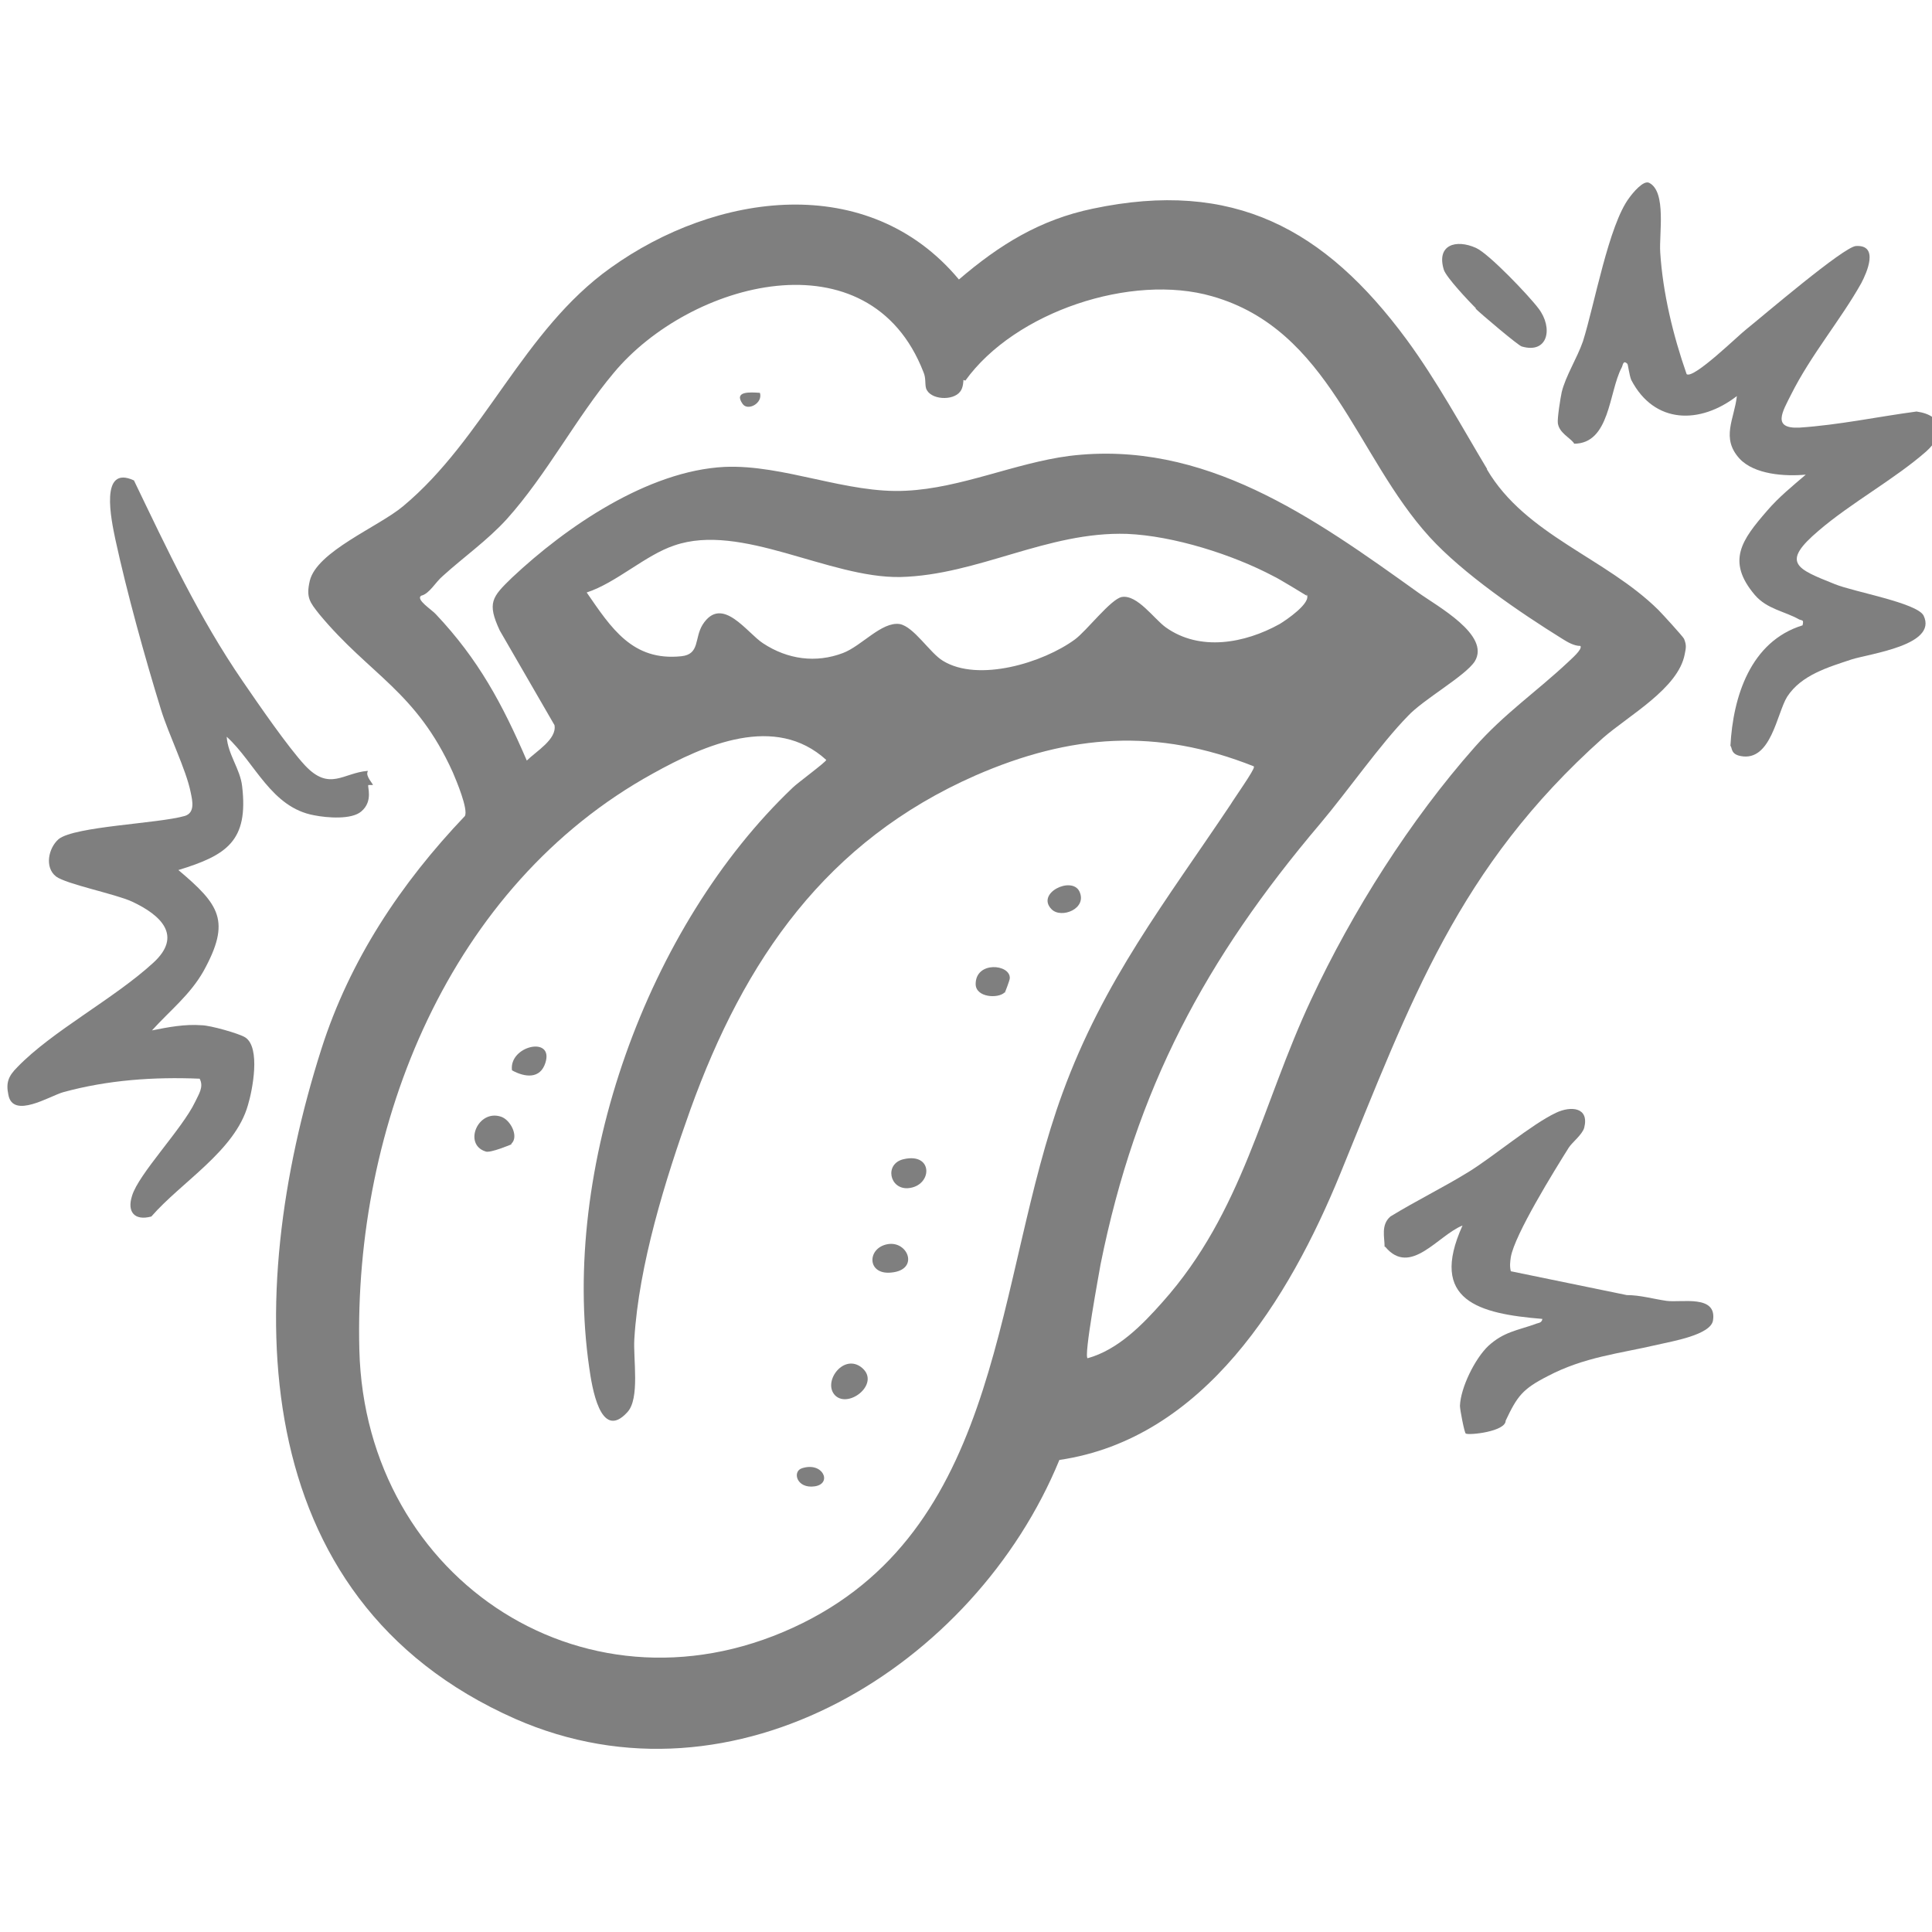
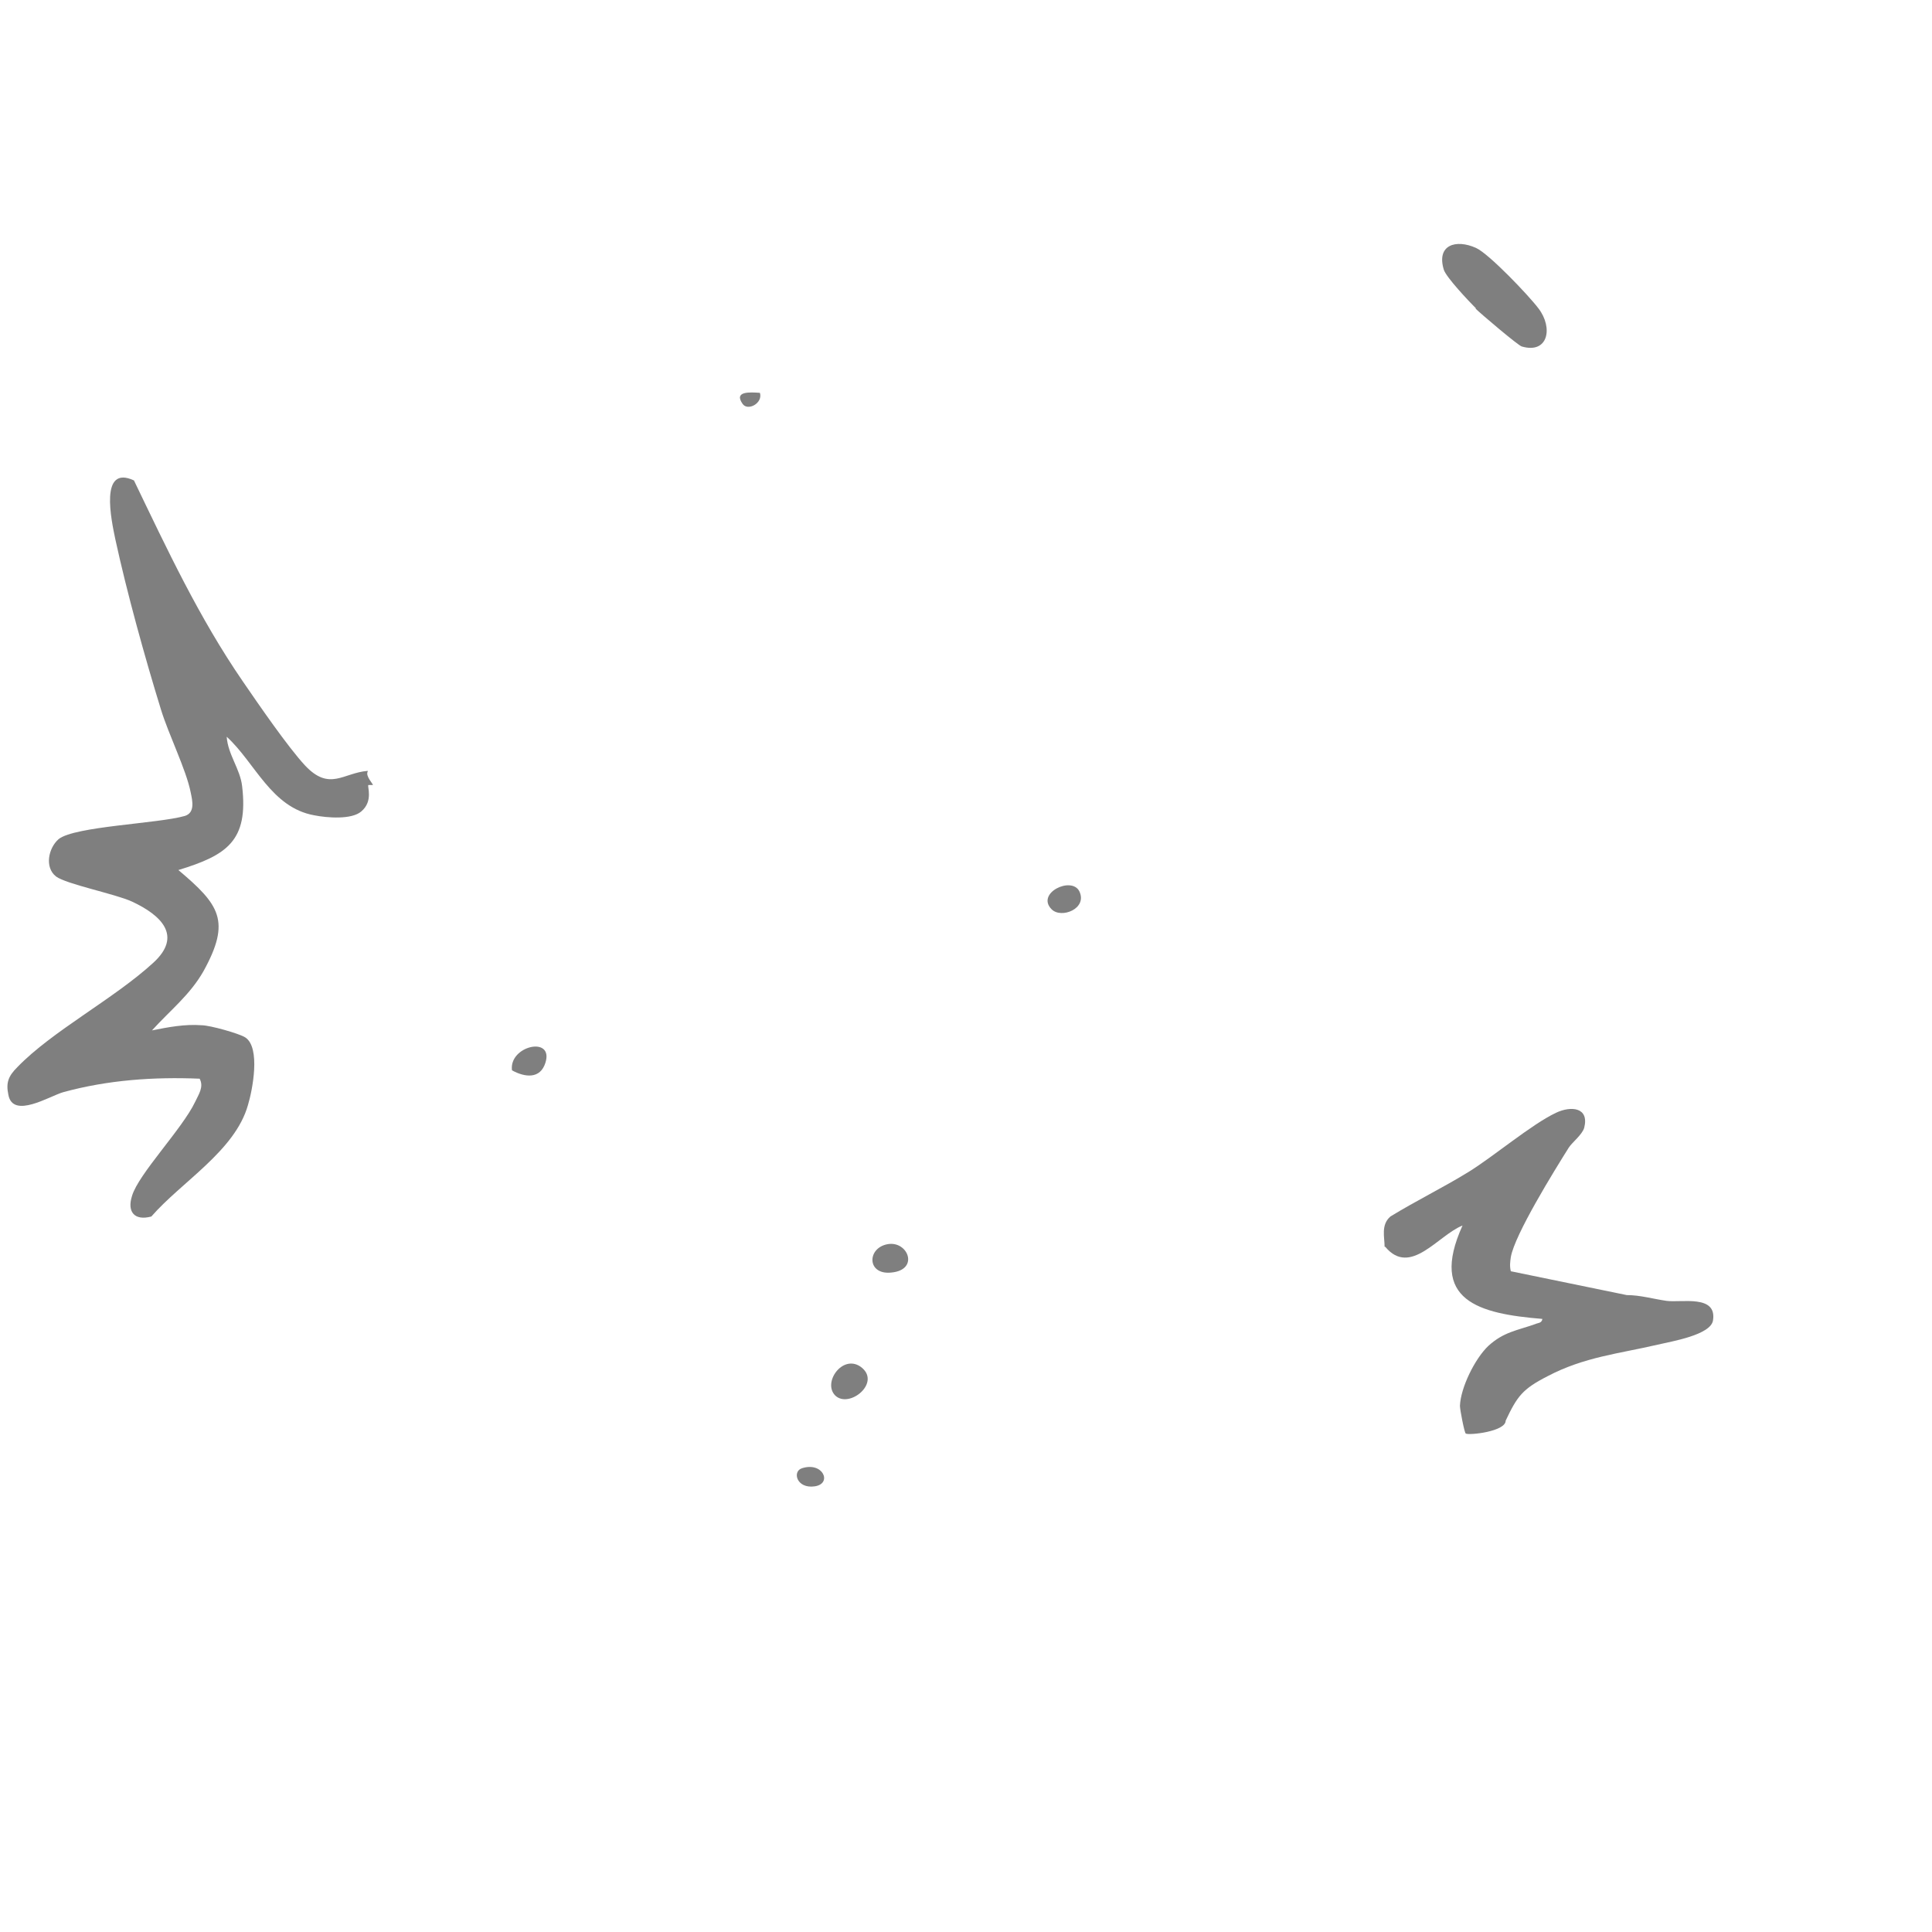
<svg xmlns="http://www.w3.org/2000/svg" viewBox="0 0 30 30" height="30" width="30" data-name="Layer 1" id="Layer_1">
  <defs>
    <style>
      .cls-1 {
        opacity: .5;
      }
    </style>
  </defs>
  <g class="cls-1" id="lWluWK">
    <g>
      <path d="M21.5,19.36c0-.15-.06-.34.09-.47.39-.24.82-.45,1.21-.69s.98-.74,1.36-.92c.23-.11.52-.09.44.23-.03.11-.19.23-.24.31-.22.35-.84,1.35-.9,1.7-.01.07-.02.14,0,.22l1.8.37c.21,0,.41.06.62.09.23.03.78-.1.72.3-.03.23-.65.33-.86.38-.6.14-1.14.19-1.71.49-.39.2-.47.31-.65.69,0,.17-.57.23-.62.2-.02-.01-.09-.37-.09-.43.01-.28.23-.73.44-.93.24-.22.45-.24.73-.34.04-.02.1-.01.11-.08-.98-.08-1.77-.28-1.24-1.45-.38.15-.81.8-1.2.33Z" />
      <g>
-         <path d="M23.09,7.29c.6,1.02,1.84,1.37,2.66,2.18.06.06.38.41.4.45.04.1.03.14.01.24-.1.53-.87.95-1.27,1.3-2.25,2.01-2.98,4.08-4.08,6.77-.79,1.93-2.11,4.11-4.36,4.44-1.31,3.19-5.04,5.52-8.45,4.02-4.23-1.87-4.23-6.57-3.01-10.4.44-1.38,1.23-2.57,2.23-3.62.05-.11-.13-.54-.19-.68-.57-1.26-1.29-1.51-2.07-2.45-.15-.19-.21-.26-.15-.52.11-.46,1.07-.84,1.45-1.16,1.26-1.05,1.86-2.73,3.22-3.7,1.63-1.17,4-1.51,5.41.18.63-.54,1.26-.93,2.08-1.1,2.18-.46,3.6.31,4.87,2.03.47.64.86,1.36,1.25,2.01ZM14.96,5.9s0,.12-.05.18c-.11.15-.47.13-.53-.05-.02-.07,0-.16-.04-.25-.84-2.17-3.63-1.41-4.81.01-.58.69-1.04,1.58-1.66,2.27-.3.33-.67.59-.99.88-.12.1-.21.28-.34.31-.09.06.17.22.23.29.66.7,1.03,1.39,1.41,2.27.14-.14.47-.33.43-.55l-.85-1.47c-.2-.43-.12-.52.19-.82.84-.79,2.11-1.66,3.3-1.72.92-.04,1.9.42,2.82.37.85-.04,1.69-.43,2.53-.54,2.1-.26,3.8.96,5.42,2.12.29.21,1.13.66.88,1.07-.15.23-.8.59-1.04.85-.43.44-.93,1.16-1.36,1.67-1.78,2.1-2.86,4.11-3.41,6.84-.02.12-.27,1.46-.2,1.46.47-.13.85-.52,1.16-.87,1.25-1.4,1.54-3.06,2.31-4.7.64-1.37,1.54-2.79,2.54-3.92.46-.52.96-.86,1.45-1.32.04-.04.23-.2.19-.25-.1,0-.2-.06-.28-.11-.66-.41-1.54-1.01-2.06-1.58-1.15-1.26-1.55-3.22-3.38-3.74-1.25-.36-3.06.24-3.83,1.31ZM20.29,9.25s-.44-.27-.51-.3c-.64-.34-1.56-.63-2.28-.66-1.24-.04-2.31.64-3.52.67-1.11.02-2.47-.85-3.51-.49-.45.15-.9.58-1.36.73.38.55.71,1.07,1.47.99.29-.03.2-.28.33-.49.3-.47.69.13.94.29.38.25.82.31,1.24.15.29-.11.6-.49.88-.45.22.04.47.45.67.57.55.34,1.56.03,2.05-.33.18-.13.56-.63.73-.66.24-.04.5.34.68.47.53.38,1.23.25,1.77-.05.1-.06.5-.33.42-.46ZM19.47,11.9c-1.51-.6-2.85-.5-4.32.14-2.32,1.02-3.59,2.86-4.43,5.19-.39,1.09-.8,2.41-.87,3.56-.02.31.09.93-.11,1.14-.42.46-.55-.41-.59-.69-.45-3.1.9-6.86,3.16-9.01.07-.07.52-.4.52-.43-.79-.72-1.88-.24-2.69.21-3.16,1.74-4.65,5.46-4.56,8.95.09,3.59,3.59,5.88,6.89,4.24,3.13-1.56,2.97-5.34,4.03-8.23.64-1.75,1.6-2.97,2.61-4.48.04-.07.38-.55.36-.58Z" />
        <g>
          <g>
-             <path d="M24.44,6.88c-.07-.09-.23-.16-.25-.31-.01-.07.04-.39.06-.48.06-.25.24-.53.33-.79.18-.57.4-1.81.72-2.23.05-.07.22-.28.31-.23.27.14.15.8.17,1.08.04.63.2,1.29.41,1.89.11.08.81-.61.93-.7.25-.2,1.51-1.28,1.7-1.29.36-.02.17.41.08.58-.32.57-.78,1.11-1.09,1.73-.13.26-.3.53.13.51.61-.04,1.22-.17,1.82-.25.43.06.44.36.15.62-.49.43-1.17.8-1.67,1.23-.59.5-.35.59.25.83.29.12,1.28.29,1.38.49.22.46-.84.59-1.12.68-.36.12-.78.24-1,.58-.16.26-.25,1.01-.72.92-.16-.03-.13-.13-.16-.16.04-.76.31-1.62,1.12-1.87.02-.09,0-.07-.05-.09-.23-.13-.5-.16-.69-.38-.45-.53-.2-.86.19-1.31.18-.21.39-.38.6-.56-.32.03-.8,0-1.03-.25-.29-.32-.08-.61-.04-.97-.57.44-1.28.44-1.64-.25-.03-.07-.05-.24-.06-.25-.07-.07-.07.03-.09.06-.2.38-.18,1.18-.74,1.18Z" />
-             <path d="M22.92,4.79c-.11-.11-.46-.48-.5-.6-.12-.39.19-.48.5-.34.2.09.82.74.97.94.23.3.15.71-.26.59-.05-.01-.64-.51-.72-.59Z" />
+             <path d="M22.92,4.79c-.11-.11-.46-.48-.5-.6-.12-.39.19-.48.5-.34.2.09.82.74.97.94.23.3.15.71-.26.59-.05-.01-.64-.51-.72-.59" />
          </g>
          <path d="M5.71,11.98c-.04.07.09.2.08.21,0,0-.06,0-.07,0-.02.02.08.25-.11.41-.15.13-.53.1-.73.06-.67-.12-.92-.82-1.36-1.22.02.28.21.5.24.77.1.85-.24,1.07-.99,1.3.64.54.82.79.39,1.57-.21.37-.52.61-.8.92.25-.05.51-.1.77-.08.13,0,.59.13.68.19.24.16.11.82.04,1.05-.2.71-1.03,1.19-1.5,1.73-.26.07-.38-.07-.3-.32.1-.34.78-1.04.98-1.46.05-.11.14-.23.07-.36-.71-.03-1.43.02-2.12.21-.21.06-.78.42-.85.04-.04-.19,0-.29.14-.43.54-.56,1.5-1.06,2.11-1.62.46-.42.12-.74-.33-.95-.26-.12-1.02-.27-1.18-.39-.18-.14-.12-.44.04-.58.25-.2,1.54-.24,1.96-.36.16-.05.12-.23.09-.37-.07-.35-.34-.89-.46-1.28-.25-.81-.53-1.82-.71-2.65-.06-.29-.25-1.16.29-.91.52,1.08,1.01,2.13,1.69,3.12.24.35.7,1.02.97,1.31.38.4.59.11.97.08Z" />
        </g>
-         <path d="M7.94,17.77s-.33.14-.4.11c-.35-.11-.12-.66.24-.54.15.05.28.31.16.42Z" />
        <path d="M12.97,21.67c-.2-.2.11-.64.39-.45.34.24-.17.66-.39.45Z" />
-         <path d="M14.03,18c.47-.11.45.42.07.45-.29.02-.37-.38-.07-.45Z" />
-         <path d="M15.6,15.41c-.1.1-.45.08-.45-.13,0-.36.54-.31.53-.09,0,.03-.07.21-.08.23Z" />
        <path d="M13.78,19.32c.32-.06.5.4.06.44-.38.04-.38-.38-.06-.44Z" />
        <path d="M7.95,16.62c-.05-.38.65-.54.52-.12-.08.26-.32.23-.52.12Z" />
        <path d="M16.33,14.12c-.25-.25.31-.52.43-.28.13.27-.28.43-.43.28Z" />
        <path d="M12.45,22.8c.33-.11.48.24.2.28s-.35-.23-.2-.28Z" />
        <path d="M11.8,6.1c.05.16-.19.29-.27.17-.14-.2.12-.18.27-.17Z" />
      </g>
    </g>
  </g>
</svg>